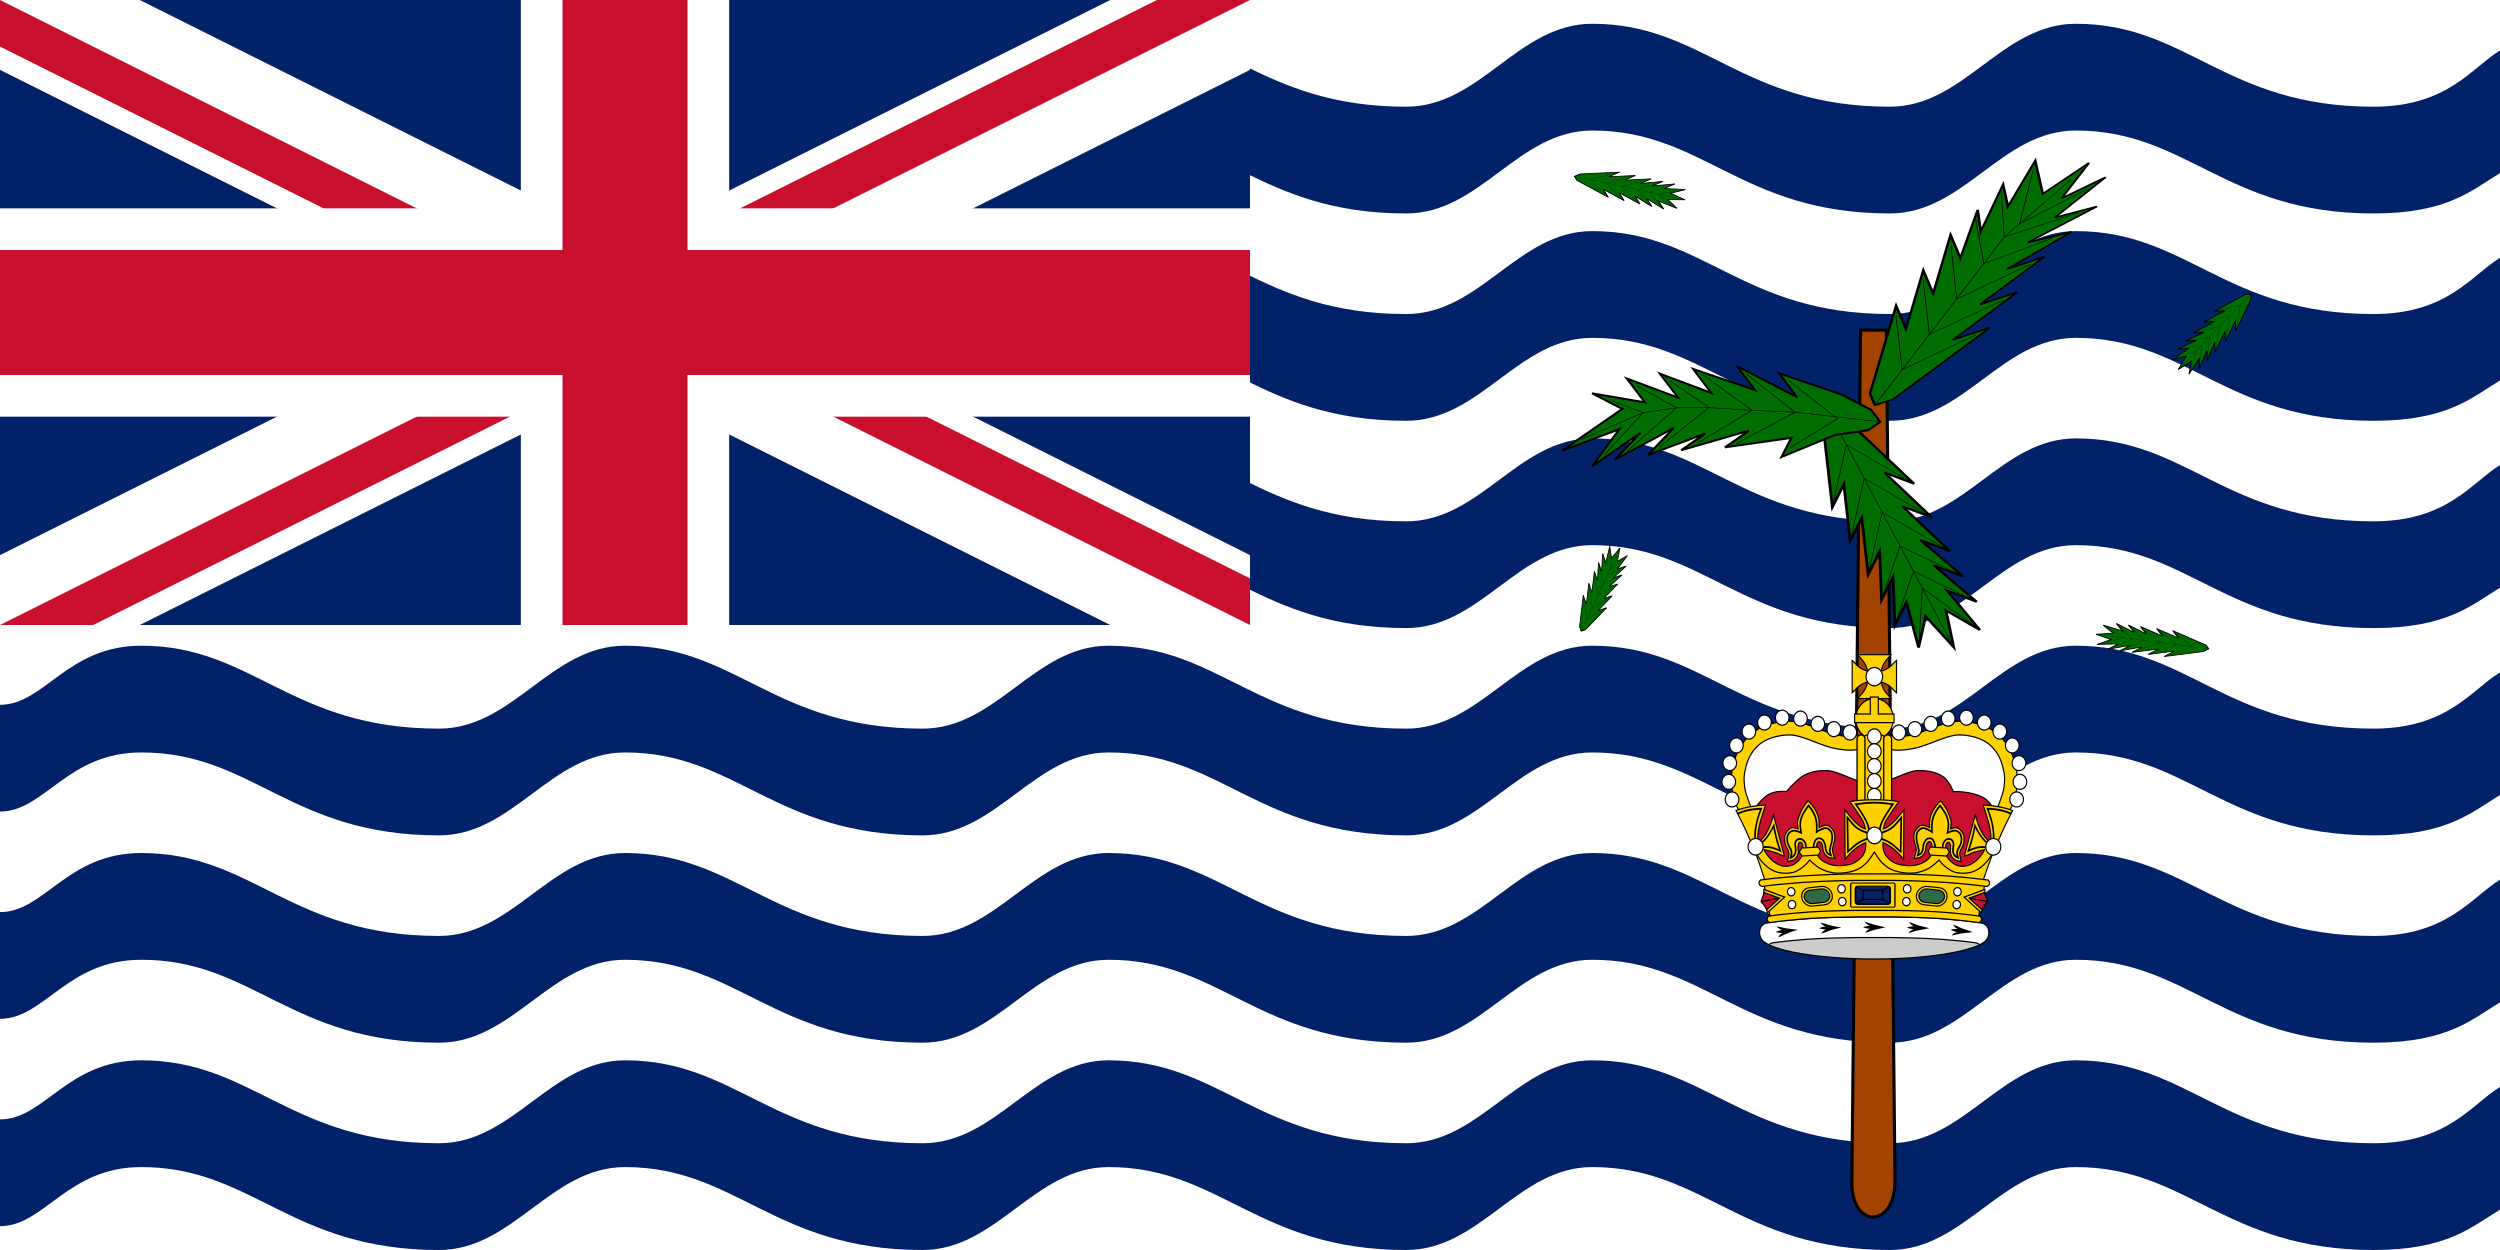
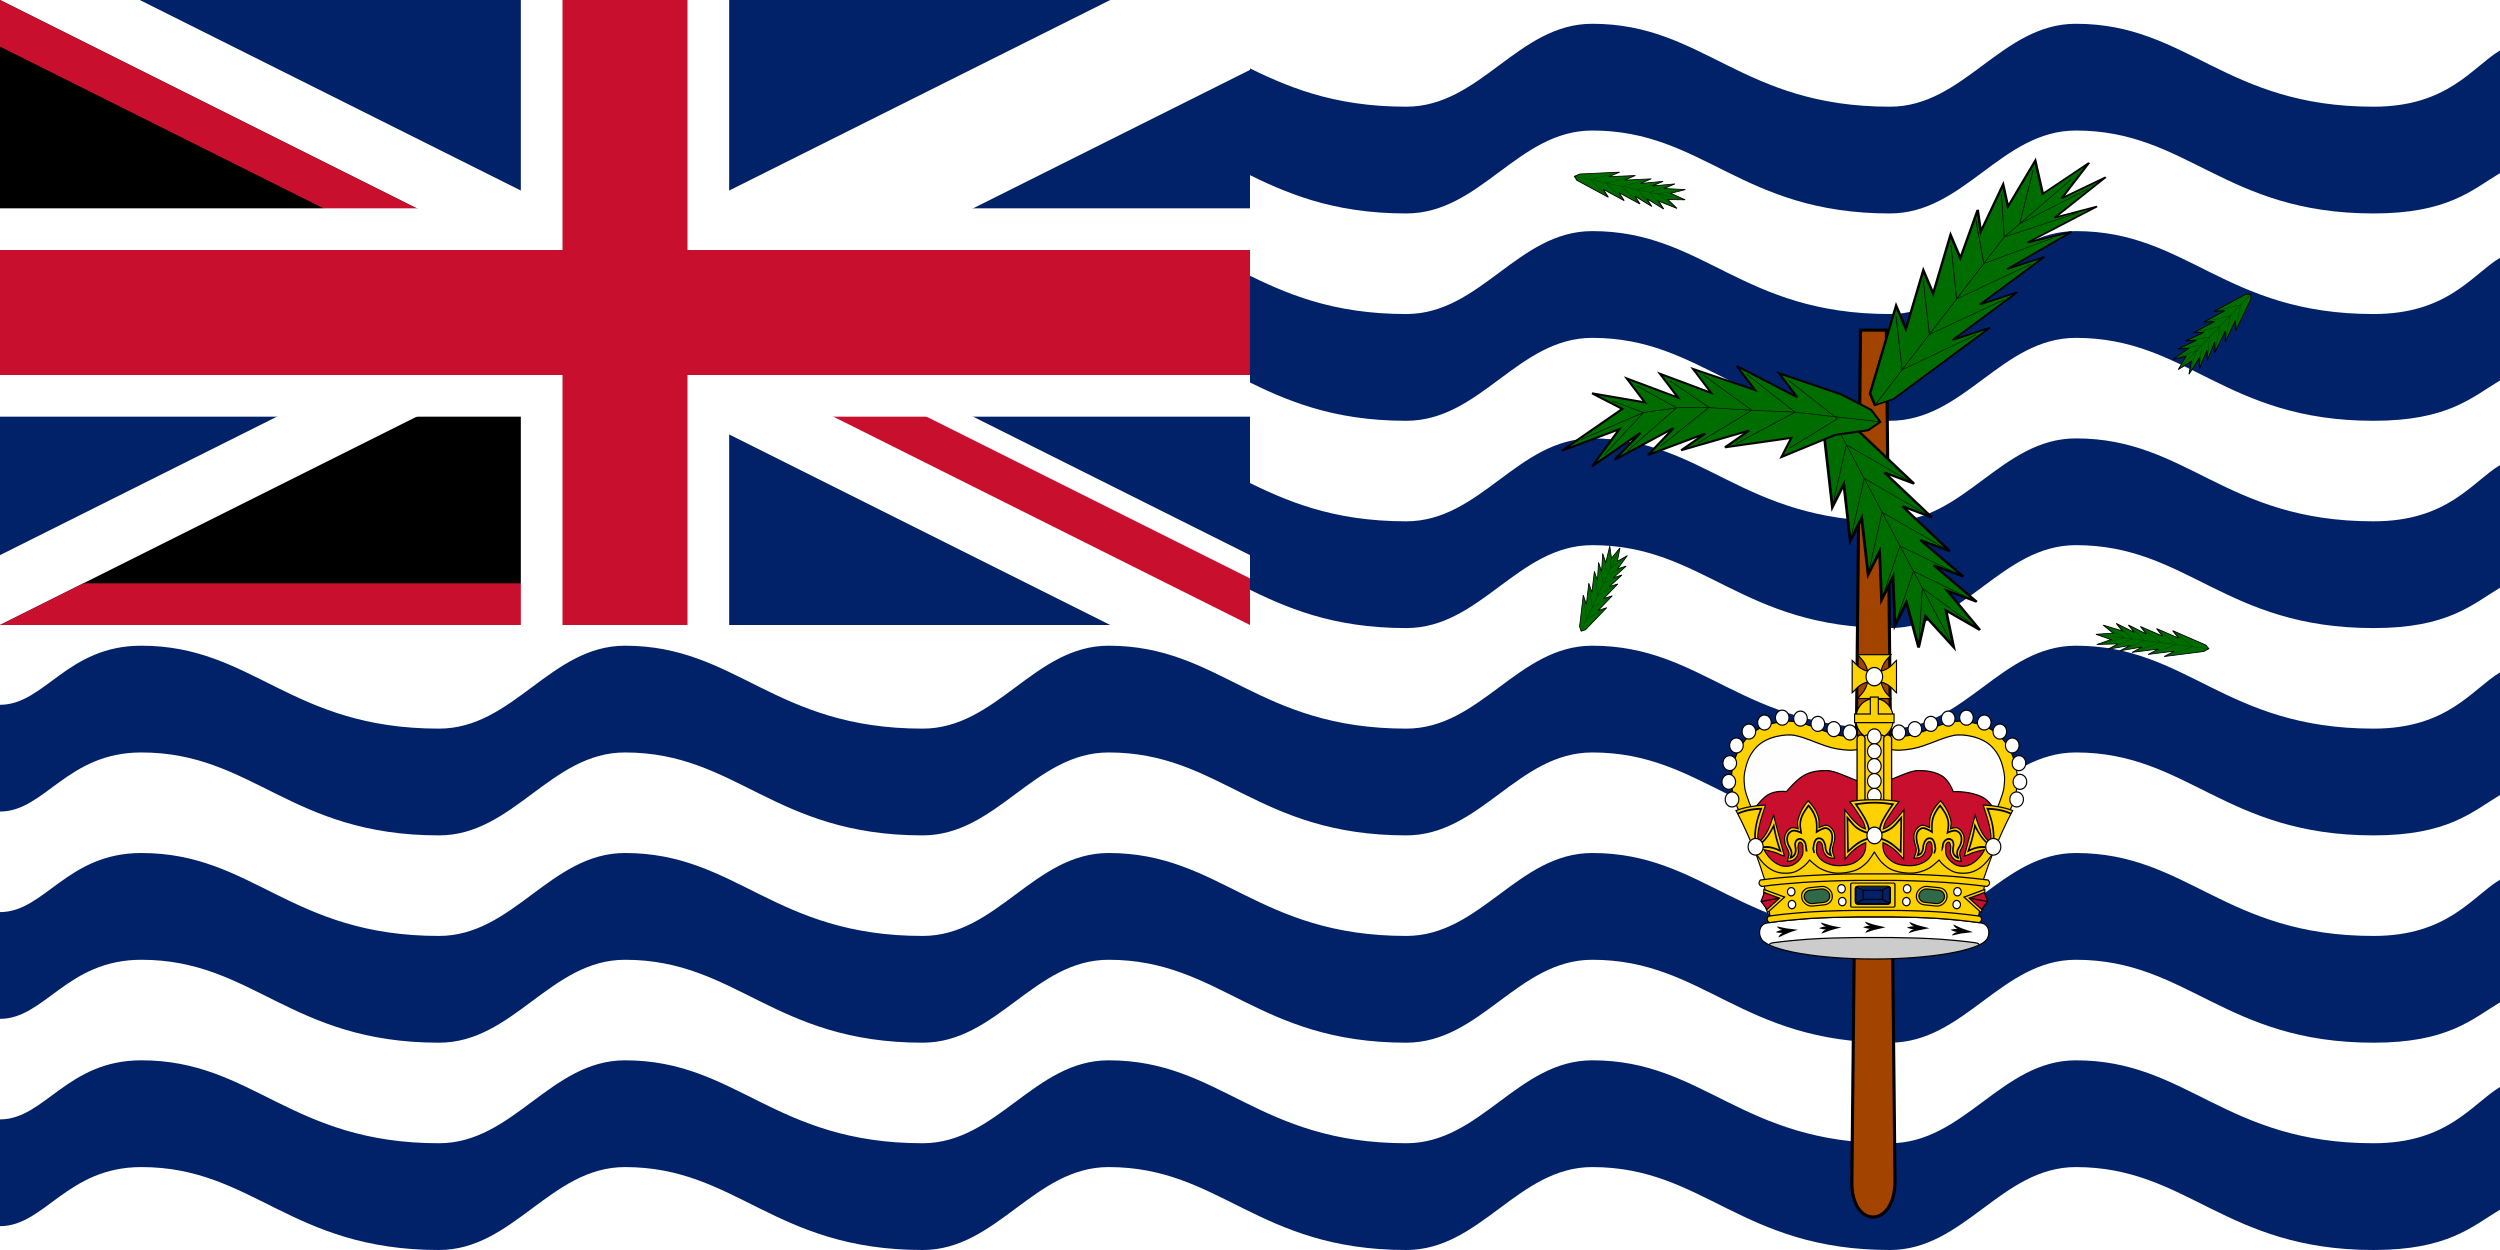
<svg xmlns="http://www.w3.org/2000/svg" xmlns:xlink="http://www.w3.org/1999/xlink" viewBox="0 0 600 300">
  <style>.B{stroke:#000}.C{fill:none}.D{fill:#fed100}.E{stroke-width:1.177}.F{fill:#fff}.G{fill-rule:evenodd}.H{fill:#012169}.I{stroke-width:2.66}.J{stroke-width:1.428}.K{stroke-width:1.361}.L{fill:#006d00}.M{fill:#c8102e}.N{stroke-width:1.176}.O{stroke-width:1.154}</style>
  <clipPath id="A">
    <path d="M0 0v75h350v75h-50zm300 0H150v200H0v-50z" />
  </clipPath>
  <clipPath id="B">
    <path d="M0 0h300v150H0z" />
  </clipPath>
  <path d="M0 0h600v300H0z" class="F" />
  <path id="C" d="m600 260.88c-6.723 4.045-12.499 13.498-30.36 13.498-35.711 0-44.641-19.902-71.427-19.902-17.856 0-26.785 19.902-44.641 19.902-35.715 0-44.643-19.902-71.429-19.902-17.857 0-26.786 19.902-44.643 19.902-35.714 0-44.643-19.902-71.428-19.902-17.858 0-26.786 19.902-44.643 19.902-35.714 0-44.643-19.902-71.429-19.902-17.858 0-26.786 19.902-44.643 19.902-35.714 0-44.643-19.902-71.428-19.902-17.858 0-23.215 14.182-33.929 14.182v25.621c10.714 0 16.071-14.181 33.929-14.181 26.785 0 35.714 19.901 71.428 19.901 17.857 0 26.785-19.901 44.643-19.901 26.785 0 35.715 19.901 71.429 19.901 17.857 0 26.785-19.901 44.643-19.901 26.785 0 35.714 19.901 71.428 19.901 17.857 0 26.786-19.901 44.643-19.901 26.786 0 35.714 19.901 71.429 19.901 17.856 0 26.785-19.901 44.641-19.901 26.786 0 35.716 19.901 71.427 19.901 17.861 0 23.637-5.64 30.36-9.684z" class="H" />
  <use xlink:href="#C" y="-49.753" />
  <use xlink:href="#C" y="-99.507" />
  <use xlink:href="#C" y="-149.26" />
  <use xlink:href="#C" y="-199.01" />
  <use xlink:href="#C" y="-248.77" />
  <path d="M0 0h290v152H0z" class="F" />
  <g clip-path="url(#B)">
    <path d="M0 0h300v150H0z" class="H" />
    <path d="M0 0l300 150m0-150L0 150" stroke="#fff" stroke-width="30" />
-     <path d="M0 0l300 150m0-150L0 150" clip-path="url(#A)" stroke="#c8102e" stroke-width="20" />
+     <path d="M0 0l300 150L0 150" clip-path="url(#A)" stroke="#c8102e" stroke-width="20" />
    <path d="M150 0v200M0 75h350" stroke="#fff" stroke-width="50" />
    <path d="M150 0v200M0 75h350" stroke="#c8102e" stroke-width="30" />
  </g>
  <path d="M446.52 79.222l-2.069 204.16c-.28 11.585 10.345 11.631 10.345 0l-2.069-204.16z" fill="#a24300" stroke-width=".75" class="B" />
  <g transform="matrix(.439 0 0 .377 122.2 25.058)">
    <g transform="matrix(-.315 .105 -.138 -.303 1021.764 459.828)" id="D" class="B C">
      <path d="m496.06 549.21 17.717 70.866 35.433-53.15-17.717 88.583 35.433-35.433-35.433 88.582 35.433-35.433-35.433 88.583 35.433-35.433-35.433 106.3 35.433-35.433-35.433 106.3 35.433-35.433-35.433 106.3-17.716 53.151-17.717 17.72-17.717-17.72-17.716-53.151-35.433-106.3 35.433 35.433-35.433-106.3 35.433 35.433-35.433-106.3 35.433 35.433-35.433-88.583 35.433 35.433-35.433-88.582 35.433 35.433-17.717-88.583 35.433 53.15z" stroke-width="4.453" class="L" />
      <path d="M496.06 549.21v496.07M425.2 868.11l70.866 106.3 70.866-106.3" />
      <path d="M425.2 797.24l70.866 106.3 70.866-106.3M425.2 726.38l70.866 106.3 70.866-106.3M425.2 673.23l70.866 88.583 70.866-88.583M425.2 620.08l70.866 88.582 70.866-88.582M442.91 566.93l53.15 106.3 53.15-106.3" />
    </g>
    <use transform="matrix(.236 -.282 .295 .228 354.57 204.65)" xlink:href="#D" />
    <use transform="matrix(.152 .335 -.333 .167 907.54 -153.47)" xlink:href="#D" />
    <use transform="matrix(-.209 .302 -.315 -.199 1141.4 167.58)" xlink:href="#D" />
    <use transform="matrix(-.208 -.258 .236 -.235 689.99 567.28)" xlink:href="#D" />
    <g transform="matrix(-.362 -.099 -.21 .318 1145.751 -91.826)" id="E" class="B C">
      <path d="m460.63 549.21 28.643 70.866 42.223-53.15-10.184 88.583 27.9-35.433-17.716 88.582 25.249-35.433-25.249 88.583 35.433-35.433-35.433 106.3 35.433-35.433-35.433 106.3 35.433-35.433-35.433 106.3-17.716 53.151-17.717 17.72-17.717-17.72-17.716-53.151-35.433-106.3 35.433 35.433-35.433-106.3 35.433 35.433-35.433-106.3 35.433 35.433-45.617-88.583 45.617 35.433-53.15-88.582 42.966 35.433-25.25-88.583 35.433 53.15z" stroke-width="3.336" class="L" />
      <path d="M467.21 584.65l28.855 124.02v336.62M436.23 885.83l59.833 88.582 60.682-88.582" />
      <path d="M434.53 814.96l61.53 88.582 60.682-88.582M435.38 744.1l60.682 88.582 59.833-88.582M432.84 690.94l63.228 70.866 53.149-70.866M425.2 637.8l70.866 70.865 45.406-70.865M436.12 593.24l53.15 86.886 35.327-95.478" />
    </g>
    <use transform="matrix(.361 .104 .013 .381 452.76 -239.27)" xlink:href="#E" />
    <g transform="matrix(.046 -.365 .326 .065 386 315.21)" class="B C">
      <path d="m354.33 531.5 88.583 88.583 17.716-53.149v88.582l35.433-35.433-17.716 88.583 35.432-35.434-17.716 88.584 35.433-35.433-17.716 106.3 35.433-35.433-35.433 106.3 35.433-35.433-17.717 106.3-17.716 53.151-17.717 17.72-17.717-17.72-17.716-53.151-53.15-82.294 35.434 11.429-35.433-106.3 35.433 35.433-53.15-106.3 35.433 35.433-53.15-88.584 53.15 35.434-70.866-88.583 53.149 35.433-70.866-70.866 70.866 35.433z" stroke-width="3.523" class="L" />
      <path d="m378.96 560.02 63.952 95.497 17.716 53.15 8.859 45.205 8.858 78.811 9.315 70.866 8.401 141.74" />
      <path d="M425.2 903.54l63.665 70.866 50.749-88.583M417.08 814.96l70.579 88.583 50.75-88.583M407.48 752.44l70.867 80.235 45.948-88.583M372.05 637.8l88.583 70.866 25.831-70.866M360.62 602.36l82.296 53.149 10.515-53.149m-63.671 88.58l81.095 70.866 33.946-70.866" />
    </g>
  </g>
  <path d="M451.75 194.52h28.445s1.872-4.25 2.082-6.132c.253-2.261.245-2.987-.277-5.07-.541-2.158-1.327-3.641-2.679-5.083-1.275-1.36-3.071-2.202-4.911-2.661-1.641-.41-3.495-.585-4.934-.265-2.734.607-4.51 1.568-7.482 2.579-2.144.729-3.782.979-5.95 1.111-1.326.081-2.859-.275-4.295-.605zm-4.24 0h-28.446s-1.871-4.25-2.082-6.132c-.253-2.261-.245-2.987.277-5.07.541-2.158 1.327-3.641 2.679-5.083 1.275-1.36 3.071-2.202 4.911-2.661 1.641-.41 3.495-.585 4.934-.265 2.734.607 4.51 1.568 7.482 2.579 2.144.729 3.782.979 5.95 1.111 1.326.081 2.858-.275 4.295-.605z" opacity=".995" class="F" />
  <g transform="matrix(.448 0 0 .482 46.628 -169.53)">
    <use xlink:href="#G" class="F" />
    <path d="M906.03 813.442l-6.238-1.311-4.855-1.489c.461.744 1.134 1.489 2.764 2.056-1.311-.035-3.048.461-3.686.744.638.248 2.446.744 3.757.709-1.595.567-2.197 1.311-2.552 2.056l4.43-1.382 6.379-1.382zm-23.6.1c-2.233-.284-4.288-.673-6.238-1.134l-4.891-1.347c.425.744 1.134 1.453 2.8 1.985-1.347 0-3.048.567-3.65.851.638.248 2.445.673 3.757.602-1.559.602-2.162 1.382-2.516 2.126l4.395-1.524c1.985-.602 4.076-1.099 6.344-1.559zm-23.3 1.14l-6.344-.709-4.962-.992c.496.709 1.241 1.382 2.942 1.772-1.311.106-2.977.78-3.58 1.099.673.177 2.481.496 3.792.354-1.524.709-2.056 1.524-2.339 2.304l4.288-1.843a53.18 53.18 0 0 1 6.202-1.985zm70.4-.78l-6.273 1.134c-1.737.39-3.367.851-4.891 1.382.461-.744 1.134-1.489 2.8-1.985-1.311-.035-3.048-.567-3.65-.851.638-.248 2.445-.673 3.757-.638-1.56-.602-2.162-1.347-2.481-2.126l4.395 1.559 6.344 1.524zm23.3 1.95l-6.309.673-4.997 1.028c.532-.709 1.276-1.382 2.977-1.772-1.347-.106-3.013-.78-3.615-1.099.673-.213 2.481-.532 3.828-.354-1.524-.709-2.091-1.524-2.375-2.304l4.288 1.843 6.202 1.985z" />
    <path d="M900.03 818.542c-36.079 0-57.947 2.091-56.139 3.686 12.653 5.281 37.568 6.982 56.139 7.017 18.536-.035 43.451-1.737 56.104-7.017 1.807-1.595-20.06-3.686-56.104-3.686z" fill="#ccc" />
    <g stroke-width=".616" class="B C">
      <path d="M956.03 822.332c.319-.851-1.099-1.099-2.587-1.276-5.777-.744-12.192-1.24-17.898-1.666-8.931-.567-17.933-.744-26.935-.851h-17.26c-9.002.106-18.004.284-26.935.851-5.706.425-12.121.921-17.898 1.666-1.488.177-2.906.425-2.587 1.276" />
      <use xlink:href="#G" />
    </g>
    <g transform="matrix(.524 0 0 .524 734.5 554.88)">
      <use xlink:href="#H" class="G M" />
      <use xlink:href="#H" class="B C E" />
      <g transform="matrix(-1 0 0 1 777.847 85.977)">
        <use xlink:href="#I" class="D" />
        <g class="B E">
          <use xlink:href="#I" class="C" />
          <g class="F">
            <use xlink:href="#J" />
            <use xlink:href="#J" x="-3.36" y="-16.7" />
            <use xlink:href="#J" x="-2.35" y="-34.5" />
            <use xlink:href="#J" x="4.47" y="-51.3" />
            <use xlink:href="#J" x="17.21" y="-64.5" />
            <use xlink:href="#J" x="33.12" y="-73.1" />
            <use xlink:href="#J" x="51.31" y="-77.7" />
            <use xlink:href="#J" x="69.96" y="-76.8" />
            <use xlink:href="#J" x="120.44" y="-63.6" />
            <use xlink:href="#J" x="87.7" y="-71.8" />
            <use xlink:href="#J" x="104.07" y="-66.8" />
          </g>
        </g>
      </g>
      <use xlink:href="#K" class="D" />
      <g class="B">
        <g class="E">
          <use xlink:href="#K" class="C" />
          <g class="F">
            <use xlink:href="#J" x="-146.053" y="85.977" />
            <use xlink:href="#J" x="-149.413" y="69.277" />
            <use xlink:href="#J" x="-148.403" y="51.477" />
            <use xlink:href="#J" x="-141.583" y="34.677" />
            <use xlink:href="#J" x="-128.843" y="21.477" />
            <use xlink:href="#J" x="-112.933" y="12.877" />
            <use xlink:href="#J" x="-94.743" y="8.277" />
            <use xlink:href="#J" x="-76.093" y="9.177" />
            <use xlink:href="#J" x="-25.613" y="22.377" />
            <use xlink:href="#J" x="-58.353" y="14.177" />
            <use xlink:href="#J" x="-41.983" y="19.177" />
          </g>
        </g>
        <g class="N">
          <path d="M298.862 276.065c1.896-2.401 4.161-4.184 5.997-6.625 1.929-2.564 3.4-5.805 4.157-9.079-3.353.836-6.594 2.308-9.158 4.236-2.441 1.836-4.224 4.101-6.625 5.997v-30.747c2.401 1.896 4.184 4.161 6.625 5.997 2.564 1.929 5.805 3.4 9.158 4.236-.756-3.273-2.228-6.514-4.157-9.079-1.836-2.441-4.101-4.224-5.997-6.625h34.064c-1.896 2.401-4.161 4.184-5.997 6.625-1.929 2.564-3.4 5.805-4.157 9.079 3.353-.836 6.594-2.308 9.158-4.236 2.441-1.836 4.224-4.101 6.625-5.997v30.747c-2.401-1.896-4.184-4.161-6.625-5.997-2.564-1.929-5.805-3.4-9.158-4.236.756 3.273 2.228 6.514 4.157 9.079 1.836 2.441 4.101 4.224 5.997 6.625z" class="D" />
          <path d="M324.345 255.283c.03 3.087-1.574 5.952-4.199 7.504a8.33 8.33 0 0 1-8.494 0c-2.625-1.552-4.229-4.417-4.199-7.504-.03-3.087 1.574-5.952 4.199-7.504a8.33 8.33 0 0 1 8.494 0c2.625 1.552 4.229 4.417 4.199 7.504z" class="F" />
        </g>
      </g>
      <g transform="matrix(.943 0 0 .943 127.1 247.868)">
        <use xlink:href="#L" class="D" />
        <use xlink:href="#L" stroke-width="1.248" class="B C" />
        <path d="M195.84 28.438V45.5h-17.062v8.688h42.812V45.5h-17.094V28.438z" class="D" />
        <path d="M195.84 28.437v17.062h-17.062v8.688h42.812v-8.687h-17.094V28.437z" stroke-width="1.247" class="B C" />
      </g>
      <rect x="303.236" y="310.536" width="25.322" height="71.72" ry="6.386" class="D G" />
      <rect x="303.236" y="310.536" width="25.322" height="71.72" ry="6.386" class="B C E" />
      <g transform="matrix(1.147 0 0 .907 44.376 -542.968)">
        <rect x="221.33" y="941.22" width="7.041" height="79.256" ry="3.8" class="D G" />
        <path d="M224.85 941.22c1.95 0 3.52 1.695 3.52 3.8v71.656c0 2.105-1.57 3.8-3.52 3.8s-3.52-1.695-3.52-3.8V945.02c0-2.105 1.57-3.8 3.52-3.8z" class="B C O" />
      </g>
      <g transform="matrix(1.147 0 0 .907 49.626 -542.968)">
        <rect x="240.49" y="941.22" width="7.041" height="79.256" ry="3.8" class="D G" />
        <rect x="240.49" y="941.22" width="7.041" height="79.256" ry="3.8" class="B C O" />
      </g>
      <g class="B E F">
        <use xlink:href="#J" x="-0.575" y="26.092" />
        <use xlink:href="#J" x="-0.575" y="40.192" />
        <use xlink:href="#J" x="-0.575" y="54.292" />
        <use xlink:href="#J" x="-0.575" y="68.492" />
        <use xlink:href="#J" x="-0.575" y="82.592" />
      </g>
      <use xlink:href="#M" class="D" />
      <use xlink:href="#M" class="B C E" />
      <g class="D">
        <use xlink:href="#N" />
        <path d="M222.55 441.95c-10.867-.586-21.005-7.374-29.137-21.138-5.273-12.47-11.338-25.099-18.912-38.342 8.729-3.09 18.903-4.736 30.187-5.271-4.589 12.931-9.35 25.528-7.666 35.936 9.481-7.101 12.547-16.767 15.812-26.354l11.021 38.812c-6.689-1.173-3.132-2.555-20.698-5.885 3.52 6.637 11.578 14.832 20.462 15.639zm185.62-6.601c8.884-.807 16.942-9.002 20.462-15.639-17.566 3.33-14.009 4.712-20.698 5.885l11.021-38.812c3.265 9.587 6.331 19.253 15.812 26.354 1.684-10.409-3.077-23.006-7.666-35.936 11.284.535 21.457 2.181 30.187 5.271-7.574 13.242-13.639 25.871-18.912 38.342-8.132 13.764-18.27 20.552-29.137 21.138l-.208.383z" />
        <path d="M276.89 441.95c-5.477-.3-11.112-1.888-16.048-4.28-4.291-2.079-11.127-8.131-11.127-8.131-3.323 4.312-7.555 7.341-11.583 9.579-5.151 2.862-10.24 3.12-15.586 2.832l-.188 1.873 1.256-8.474c5.974.543 10.31-1.303 14.107-4.596 2.728-2.366 5.215-5.495 5.182-9.02l-.056-6.056c-.012-1.297-1.613-3.132-2.909-3.151-1.236-.017-1.578 1.988-1.908 3.179-.66 2.383.665 5.037 0 7.419-.734 2.626-2.141 4.699-4.451 6.147-1.924 1.206-6.571 1.484-6.571 1.484l1.484-5.723c1.047-4.037-2.872-7.171-3.815-11.234-.607-2.615-.941-5.54 0-8.054 1.019-2.72 3.079-5.368 5.723-6.571.965-.439 2.122-.499 3.179-.424 1.495.106 4.451 1.06 4.451 1.06s-.848-4.091-.636-6.571c.258-3.007 2.805-8.578 4.239-11.234 2.381-4.41 6.168-8.383 6.6-8.81.415.417 4.52 4.238 7.202 8.471 1.615 2.55 3.272 6.234 3.739 9.216.384 2.459.247 7.659.247 7.659s4.366-1.793 5.85-2.003c1.049-.149 2.208-.169 3.201.202 2.721 1.016 4.961 3.514 6.166 6.157 1.114 2.443.984 5.384.56 8.035-.658 4.119-3.078 7.305-1.753 11.26l1.878 5.606s-4.654.046-6.658-1.023c-2.405-1.283-3.954-3.254-4.868-5.822-.829-2.33-.348-5.183-1.788-7.189-.637-.888-1.529-1.87-2.76-1.767-1.293.108-2.2 2.22-2.254 3.516l-.229 5.451c-.07 1.675.693 3.416 1.59 4.771 2.197 3.32 5.467 5.334 9.158 6.83 3.997 1.62 7.601 2.242 11.913 2.293z" />
      </g>
      <path d="M384.69 421.55l-.126-.211c-.151-2.569.719-6.969.719-6.969.484-2.19 2.362-4.533 4.688-5.375 1.254-.454 2.776-.629 4.125.031.823.402 1.486.714 2.031 1.281s.884 1.312 1.25 2.375c.535 1.554.302 3.174.031 4.563-.447 2.291-.397 4.293.25 5.844.457 1.094 1.377 1.916 2.563 2.625-.22-.783-.379-1.163-.5-2.031-.179-1.287.038-2.617.531-3.781.858-2.028 2.043-3.627 2.844-5.406.764-1.697 1.163-3.62 1.031-5.438-.109-1.499-.552-3.048-1.406-4.125-.926-1.168-2.34-2.137-3.75-2.406-1.255-.24-3.315.187-4.969.719s-2.906 1.125-2.906 1.125l-1.469.687.25-1.594c.859-5.36 1.618-8.081 0-13.094-.665-2.061-1.777-4.334-3.656-6.969-.913-1.28-1.932-2.807-3.094-4.219-3.028 3.447-5.139 6.94-6.344 10.469-1.319 3.863-1.371 9-1.062 13.125l.125 1.656-1.406-.844s-1.599-.98-3.531-1.906-4.287-1.743-5.281-1.656c-1.874.164-3.125 1.06-4.344 2.625-1.035 1.329-1.258 2.48-1.469 4.313-.133 1.158.158 3.334.344 4.75.217 1.659 1.194 3.403 1.469 5.5.091.693.306 1.237.469 1.906s.245 1.455.063 2.375c-.126.636-.314 1.096-.562 1.875.479-.233.809-.349 1.063-.531.927-.666 1.304-1.848 1.906-3.281.324-.771.396-1.464.438-2.281s.082-1.778.5-2.844c.714-1.821 1.554-3.984 3.406-5.312 1.516-1.087 3.538-1.39 5.313-.844 1.051.324 1.803.972 2.344 1.719s.904 1.562 1.281 2.375c.484 1.04.773 2.597 1 3.969a44.76 44.76 0 0 1 .344 2.531l.031.125-.031.156-1.291 4.292-1.646-.371 1.25-4.104a60.17 60.17 0 0 0-.344-2.344c-.219-1.321-.549-2.898-.844-3.531-.387-.832-.735-1.555-1.125-2.094s-.787-.884-1.469-1.094c-1.223-.377-2.811-.147-3.844.594-1.311.94-2.106 2.76-2.812 4.562-.307.783-.333 1.488-.375 2.313s-.086 1.784-.531 2.844c-.552 1.312-1.009 2.928-2.5 4-1.099.79-3.094 1.563-3.094 1.563l-1.75.719.625-1.781s.881-2.613 1.063-3.531c.126-.636.074-1.095-.062-1.656s-.385-1.214-.5-2.094c-.217-1.659-1.194-3.403-1.469-5.5-.179-1.367-.531-3.526-.344-5.156.219-1.901.538-3.551 1.813-5.187 1.396-1.792 3.166-3.043 5.531-3.25 1.87-.164 4.17.846 6.188 1.813 1.298.622 1.692.908 2.344 1.281-.212-3.96-.147-8.526 1.156-12.344 1.382-4.047 3.75-8.036 7.344-11.906l.625-.656.625.656c1.671 1.798 2.812 3.772 3.844 5.219 1.967 2.757 3.185 5.202 3.906 7.438 1.546 4.788.979 8.057.25 12.469.569-.24.768-.372 1.75-.687 1.767-.568 3.922-1.105 5.781-.75 1.901.363 3.613 1.527 4.781 3 1.159 1.462 1.655 3.329 1.781 5.062.156 2.15-.319 4.351-1.187 6.281-.899 1.997-2.088 3.589-2.844 5.375-.381.899-.567 1.943-.437 2.875.194 1.396.938 3.656.938 3.656l.531 1.594-1.625-.531c-2.594-.88-4.292-2.474-5.125-4.469s-.829-4.324-.344-6.812c.255-1.307.39-2.613.031-3.656-.332-.966-.575-1.438-.875-1.75s-.762-.546-1.562-.938c-.739-.362-1.881-.306-2.812.031-1.545.56-3.395 2.628-3.562 4.094-.296 2.589-1.031 5.222-2.28 6.863zm48.749-3.052l.438-.875-.937-.313c-6.979-2.21-13.424-.538-19.5 2.031 2.456-6.709 4.326-13.41 5.656-20.125 6.625 11.903 12.246 15.797 17.531 18.219l.969.438.219-1.063c1.577-8.127 1.699-18.955-4.969-35.062 7.472.388 14.902 1.284 22.281 4.562l.688-1.562c-8.101-3.6-16.194-4.494-24.188-4.844l-1.375-.062.563 1.25c6.848 15.896 6.849 26.242 5.469 34.219-5.078-2.472-10.219-6.204-16.781-18.719l-1.156-2.187-.437 2.438c-1.425 7.889-3.65 15.789-6.656 23.688l-.75 1.938 1.875-.875c6.137-2.785 12.342-4.598 19.031-2.844l.165.103zm-233.06.25c6.68-1.743 12.871.062 19 2.844l1.875.875-.719-1.937c-3.007-7.898-5.231-15.799-6.656-23.688l-.437-2.437-1.156 2.188c-6.565 12.52-11.732 16.247-16.812 18.719-1.38-7.976-1.348-18.322 5.5-34.219l.531-1.25-1.344.062c-7.994.35-16.086 1.244-24.188 4.844l.688 1.562c7.388-3.283 14.8-4.175 22.281-4.562-6.668 16.108-6.546 26.935-4.969 35.062l.188 1.063 1-.438c5.282-2.42 10.913-6.304 17.531-18.187 1.33 6.704 3.205 13.397 5.656 20.094-6.076-2.569-12.521-4.241-19.5-2.031l-.937.313.438.875-.181.091 2.212.159zm54.883 3.778l-.977-3.652c.017-.154.111-1.031.313-2.25.219-1.321.58-2.898.875-3.531.387-.832.735-1.555 1.125-2.094s.787-.884 1.469-1.094c1.223-.377 2.78-.147 3.813.594 1.311.94 2.137 2.76 2.844 4.562.307.783.333 1.488.375 2.313s.086 1.784.531 2.844c.552 1.312 1.009 2.928 2.5 4 1.099.79 3.094 1.563 3.094 1.563l1.719.719-.594-1.781s-.881-2.613-1.062-3.531c-.126-.636-.074-1.095.063-1.656s.353-1.214.469-2.094c.217-1.659 1.194-3.403 1.469-5.5.179-1.367.563-3.526.375-5.156-.219-1.901-.538-3.551-1.812-5.187-1.396-1.792-3.166-3.043-5.531-3.25-1.87-.164-4.17.846-6.187 1.813-1.298.622-1.692.908-2.344 1.281.212-3.96.147-8.526-1.156-12.344-1.382-4.047-3.75-8.036-7.344-11.906l-.625-.656-.625.656c-1.671 1.798-2.843 3.772-3.875 5.219-1.967 2.757-3.153 5.202-3.875 7.438-1.546 4.788-.979 8.057-.25 12.469-.569-.24-.759-.369-1.75-.687-1.767-.568-3.922-1.105-5.781-.75-1.901.363-3.613 1.527-4.781 3-1.159 1.462-1.655 3.329-1.781 5.062-.156 2.15.319 4.351 1.188 6.281.899 1.997 2.088 3.589 2.844 5.375.381.899.536 1.943.406 2.875-.194 1.396-.906 3.656-.906 3.656l-.531 1.594 1.625-.531c2.594-.88 4.292-2.474 5.125-4.469s.829-4.324.344-6.812c-.255-1.307-.39-2.613-.031-3.656.332-.966.575-1.438.875-1.75s.731-.546 1.531-.938c.739-.361 1.912-.306 2.844.031 1.545.56 3.231 2.65 3.563 4.094v.031c.008.042.806 4.509.688 6.531l2.006.355c-.167-2.83-1.037-7.229-1.037-7.229-.484-2.19-2.33-4.533-4.656-5.375-1.254-.454-2.807-.628-4.156.031-.823.402-1.454.714-2 1.281s-.915 1.312-1.281 2.375c-.535 1.554-.302 3.174-.031 4.563.447 2.291.397 4.293-.25 5.844-.457 1.094-1.346 1.916-2.531 2.625.22-.783.379-1.163.5-2.031.179-1.287-.038-2.617-.531-3.781-.858-2.028-2.043-3.627-2.844-5.406-.764-1.697-1.195-3.62-1.062-5.438.109-1.499.552-3.048 1.406-4.125.926-1.168 2.371-2.137 3.781-2.406 1.255-.24 3.284.187 4.938.719s2.938 1.125 2.938 1.125l1.469.687-.281-1.594c-.859-5.36-1.587-8.081.031-13.094.665-2.061 1.745-4.334 3.625-6.969.913-1.28 1.962-2.807 3.125-4.219 3.027 3.446 5.139 6.94 6.344 10.469 1.319 3.863 1.34 9 1.031 13.125l-.094 1.656 1.406-.844s1.567-.98 3.5-1.906 4.319-1.743 5.313-1.656c1.874.164 3.125 1.06 4.344 2.625 1.035 1.329 1.258 2.48 1.469 4.313.133 1.158-.19 3.334-.375 4.75-.217 1.659-1.163 3.403-1.437 5.5-.091.693-.306 1.237-.469 1.906s-.276 1.455-.094 2.375c.126.636.314 1.096.563 1.875-.479-.233-.809-.349-1.062-.531-.927-.666-1.304-1.848-1.906-3.281-.324-.771-.365-1.464-.406-2.281s-.082-1.778-.5-2.844c-.714-1.821-1.554-3.984-3.406-5.312-1.516-1.087-3.538-1.39-5.312-.844-1.051.324-1.834.972-2.375 1.719s-.872 1.562-1.25 2.375c-.484 1.04-.773 2.597-1 3.969s-.375 2.531-.375 2.531v.125l.031.156 1.008 3.746.497.054 1.159-.428zm64.679-13.84l.031-1.062 1.031.25c4.755 1.192 8.39 2.803 11.406 4.594 3.827 2.272 6.653 4.822 9.625 7.281l.5-28.219c-2.533 2.796-4.91 5.792-8.406 8.188-2.856 1.957-8.209 4.528-13.219 5.094l-1.187.125.25-1.156c.705-3.18.685-5.389 2.281-9.156 1.515-3.574 4.708-8.757 11.062-17.438-5.495-.607-10.283-1.281-17.438-1.281s-11.913.674-17.406 1.281c6.354 8.681 9.548 13.864 11.062 17.438 1.597 3.767 1.576 5.976 2.281 9.156l.25 1.156-1.187-.125c-5.009-.565-10.363-3.137-13.219-5.094-3.483-2.387-5.885-5.369-8.406-8.156l.5 28.156c2.96-2.451 5.813-4.987 9.625-7.25 3.016-1.79 6.62-3.401 11.375-4.594l1.063-.25v1.062l-1.713 1.197c-4.015 1.131-7.225 2.495-9.85 4.053-4.203 2.495-7.24 5.408-10.812 8.25l-1.344 1.063-.031-1.719-.531-32.188-.062-2.125 1.5 1.5c3.298 3.326 5.771 6.952 9.625 9.594 2.377 1.629 7.037 3.807 11.312 4.563-.476-2.563-.686-4.568-1.969-7.594-1.502-3.544-4.595-8.74-11.656-18.281l-.875-1.188 1.469-.156c6.085-.631 11.105-1.469 19-1.469h0c7.895 0 12.915.838 19 1.469l1.5.156-.875 1.188c-7.061 9.541-10.185 14.737-11.688 18.281-1.287 3.037-1.457 5.048-1.937 7.625 4.278-.755 8.904-2.964 11.281-4.594 3.854-2.641 6.358-6.268 9.656-9.594l1.469-1.5-.031 2.125-.562 32.188v1.719l-1.375-1.063c-3.572-2.842-6.578-5.755-10.781-8.25-2.624-1.558-5.834-2.921-9.844-4.031z" />
      <g class="B">
        <use xlink:href="#N" class="C E" />
        <g class="F N">
          <use xlink:href="#O" />
          <use xlink:href="#O" x="-121.49" y="10.8" />
          <path d="M429.836 416.958c-.027 2.806 1.43 5.411 3.817 6.822a7.57 7.57 0 0 0 7.721 0c2.387-1.411 3.844-4.016 3.817-6.822.027-2.806-1.43-5.411-3.817-6.822a7.57 7.57 0 0 0-7.721 0c-2.387 1.411-3.844 4.016-3.817 6.822z" />
        </g>
      </g>
      <g transform="matrix(.999 -.054 .054 .999 528.801 -690.207)">
        <use xlink:href="#P" class="D" />
        <use xlink:href="#P" class="B C E" />
      </g>
      <g transform="matrix(-.999 -.054 -.054 .999 102.99 -690.207)">
        <use xlink:href="#P" fill="#f6e078" />
        <use xlink:href="#P" class="B D E" />
      </g>
      <g transform="translate(120.73 275.6)">
        <path d="M88.59 207.6l33.297-2.083c21.242-1.199 44-1.829 55.609-1.829h35.387c11.245 0 34.538.63 55.609 1.829l33.055 2.204 7.388-33.005s-75.7-6.831-113.75-6.831-113.75 6.831-113.75 6.831z" class="D G" />
        <path d="M194.7 168.25c38.012-.019 76.02 2.041 113.86 6.234l-6.928 33.312c-37.64-3.379-68.451-4.283-106.51-4.581m.505-34.966c-38.012-.019-76.02 2.041-113.86 6.234l6.928 33.312c37.64-3.379 68.451-4.283 106.51-4.581" class="B C E" />
        <use xlink:href="#Q" class="D" />
        <use xlink:href="#Q" stroke-width="1.197" class="B C" />
        <path d="M126.715 203.418l-.029.024h-.029c-12.568.973-27.114 2.033-39.808 3.893-1.795 2.307-1.944 4.411 1.322 6.094 12.187-1.786 26.554-2.872 39.132-3.845 17.058-1.063 34.257-1.728 51.412-1.91h32.904c10.262 0 31.933.673 51.412 1.935 19.39 1.255 39.191 3.821 39.191 3.821 3.379-1.856 3.012-3.931 1.175-6.094 0 0-19.985-2.636-39.778-3.917-19.704-1.276-41.349-1.934-51.999-1.934h-32.904c-17.358.056-34.691.936-52 1.935z" class="D" />
        <path d="M126.715 203.418l-.029.024h-.029c-12.568.973-27.114 2.033-39.808 3.893-1.795 2.307-1.944 4.411 1.322 6.094 12.187-1.786 26.554-2.872 39.132-3.845 17.058-1.063 34.257-1.376 51.412-1.558h32.904c10.262 0 31.933.321 51.412 1.582 19.39 1.255 39.191 3.821 39.191 3.821 3.379-1.856 3.012-3.931 1.175-6.094 0 0-19.985-2.636-39.778-3.917-19.704-1.276-41.349-1.582-51.999-1.582h-32.904a956.26 956.26 0 0 0-52 1.582z" stroke-width="1.187" class="B C" />
        <g transform="translate(.21 .69)">
          <g transform="matrix(.505 0 0 .387 -1263.43 -143.599)" class="I">
            <rect x="2840.1" y="823.57" width="89.493" height="59.169" ry="3.006" class="B C" />
            <g class="G">
              <g stroke="#a0892c">
                <rect x="2849.7" y="831.33" width="70.263" height="43.637" ry="5.177" class="H" />
                <path d="M2918.5 873.46a5.16 5.16 0 0 1-3.664 1.513h-59.908a5.16 5.16 0 0 1-5.177-5.177v-33.282a5.16 5.16 0 0 1 1.513-3.664c.936-.936 68.172 39.675 67.237 40.611z" fill="#2b96f6" />
              </g>
              <g class="B H">
                <path d="M2918.5 873.46a5.16 5.16 0 0 1-3.664 1.513h-59.908a5.16 5.16 0 0 1-5.177-5.177v-33.282a5.16 5.16 0 0 1 1.513-3.664c.475-.475 18.04 9.759 35.096 20.073 16.539 10.001 32.601 20.077 32.14 20.538z" />
                <path d="M2918.5 832.84a5.16 5.16 0 0 1 1.513 3.664v33.282a5.16 5.16 0 0 1-5.177 5.177h-59.908a5.16 5.16 0 0 1-3.664-1.513c-.936-.936 66.301-41.547 67.237-40.611z" />
                <path d="M2918.5 873.46a5.16 5.16 0 0 1-3.664 1.513h-59.908a5.16 5.16 0 0 1-3.664-1.513c-.475-.475 16.6-11.163 33.661-21.457 0 0 34.512 20.521 33.576 21.457z" />
              </g>
            </g>
            <g class="B">
              <rect x="2849.7" y="831.33" width="70.263" height="43.637" ry="5.177" class="C" />
              <path d="M2865.2 841.29h39.367v22.304H2865.2z" class="G H" />
            </g>
          </g>
          <g transform="translate(-302.24 -173.09)">
            <g transform="matrix(.866 -.085 .136 .77 -53.131 133.63)">
              <g class="G">
                <rect x="494.63" y="340.21" width="35.829" height="22.674" ry="10.771" class="B D J" />
                <rect x="497.57" y="343.28" width="29.954" height="16.542" ry="8.271" fill="#306947" />
              </g>
              <rect x="497.57" y="343.28" width="29.954" height="16.542" ry="8.271" class="B C J" />
            </g>
            <g transform="matrix(-.818 .143 .155 .886 852.1 11.28)">
              <use xlink:href="#R" class="B D K" />
              <g class="M">
                <use xlink:href="#S" />
                <use xlink:href="#T" />
              </g>
              <g class="B C K">
                <path transform="translate(156.53 47.58)" d="M452.4 250.56l22.953-.025" />
                <use xlink:href="#U" />
              </g>
            </g>
            <g class="B F">
              <use xlink:href="#V" class="E" />
              <use xlink:href="#V" x="0.781" y="12.186" class="N" />
              <g class="E">
                <use xlink:href="#V" x="-51.44" y="2.81" />
                <use xlink:href="#V" x="-50.659" y="14.996" />
              </g>
            </g>
            <g transform="matrix(-1 0 0 1 994.39 0)">
              <g transform="matrix(.866 -.085 .136 .77 -53.131 133.63)">
                <g class="G">
                  <rect x="494.63" y="340.21" width="35.829" height="22.674" ry="10.771" class="B D J" />
                  <rect x="497.57" y="343.28" width="29.954" height="16.542" ry="8.271" fill="#306947" />
                </g>
                <rect x="497.57" y="343.28" width="29.954" height="16.542" ry="8.271" class="B C J" />
              </g>
              <g transform="matrix(-.818 .143 .155 .886 852.1 11.28)">
                <use xlink:href="#R" class="B D K" />
                <g class="M">
                  <use xlink:href="#S" />
                  <use xlink:href="#T" />
                </g>
                <g class="B C K">
                  <path transform="translate(156.53 47.58)" d="M452.4 250.56l22.953-.025" />
                  <use xlink:href="#U" />
                </g>
              </g>
              <g class="B E F">
                <use xlink:href="#V" />
                <use xlink:href="#V" x="0.781" y="12.186" />
                <use xlink:href="#V" x="-51.44" y="2.81" />
                <use xlink:href="#V" x="-50.659" y="14.996" />
              </g>
            </g>
          </g>
        </g>
      </g>
    </g>
  </g>
  <defs>
    <path id="G" d="M891.33 808.262c-9.002.106-18.004.284-26.935.851-6.592.496-14.106 1.063-20.52 1.985l-1.63.284c-4.04.78-4.607 5.6-2.481 8.222 4.324 5.423 29.948 9.64 60.215 9.64 30.231 0 55.856-4.217 60.179-9.64 2.127-2.623 1.559-7.443-2.481-8.222l-1.63-.284c-6.379-.921-13.928-1.489-20.52-1.985-8.931-.567-17.933-.744-26.935-.851h-8.612z" />
    <path id="H" d="M408.798 468.5l8.321-24.301 3.361-10.06 8.329-5.176 8.435-19.172 3.974-5.014.613-17.664s-5.828-12.53-14.847-17.03c-12.902-6.437-30.414-5.552-30.414-5.552s-4.045-10.698-11.465-14.861-15.659-5.166-24.306-5.166-24.167 7.732-32.559 10.004c-4.363 1.182-14.216 5.167-14.216 5.167s-9.853-3.985-14.216-5.167c-8.392-2.273-23.912-10.004-32.559-10.004s-16.617.852-24.306 5.166c-7.151 4.012-16.967 14.861-16.967 14.861s-11.239-1.525-19.136 3.225c-9.849 5.926-16.789 18.389-16.789 18.389l.68 19.301 1.551 7.377 6.364 7.315 8.297 14.774 5.944 14.571 6.362 19.017z" />
    <path id="I" d="M358.41 213.62c-9.019 2.001-18.587 5.975-26.125 13.438-6.987 6.917-11.634 15.083-14.312 25-2.507 9.282-2.583 14.802-1.469 24.045 1.434 11.893 8.75 23.83 8.75 23.83l12.611-2.25s-7.599-16.016-8.454-23.111c-1.028-8.523-.996-11.257 1.125-19.108 2.197-8.133 5.386-13.722 10.875-19.156 5.177-5.125 12.469-8.3 19.938-10.031 6.661-1.544 14.188-2.204 20.031-1 11.099 2.288 18.309 5.911 30.375 9.719 8.703 2.746 15.356 3.688 24.156 4.188 5.383.306 11.605-1.037 17.438-2.281s10.719-2.531 10.719-2.531l-3.281-12.594s-4.661 1.234-10.156 2.406-12.358 2.123-13.969 2.031c-8.297-.471-13.168-1.163-20.969-3.625-11.169-3.524-19.074-7.432-31.688-10.062-8.499-1.773-17.217-.765-25.594 1.094z" />
    <path id="J" d="M323.451 285.972c.025 2.551-1.301 4.919-3.47 6.201s-4.85 1.283-7.02 0-3.495-3.651-3.47-6.201c-.025-2.551 1.301-4.919 3.47-6.201s4.85-1.283 7.02 0 3.495 3.651 3.47 6.201z" />
    <path id="K" d="M212.357 299.597c-9.019 2.001-18.587 5.975-26.125 13.438-6.987 6.918-11.634 15.083-14.312 25-2.507 9.282-2.583 14.802-1.469 24.045 1.434 11.893 8.75 23.83 8.75 23.83l12.611-2.25s-7.599-16.016-8.454-23.111c-1.028-8.523-.996-11.257 1.125-19.108 2.197-8.133 5.386-13.722 10.875-19.156 5.177-5.125 12.469-8.3 19.938-10.031 6.661-1.544 14.188-2.205 20.031-1 11.099 2.288 18.309 5.911 30.375 9.719 8.703 2.746 15.356 3.688 24.156 4.188 5.383.306 11.605-1.037 17.438-2.281s10.719-2.531 10.719-2.531l-3.281-12.594s-4.661 1.234-10.156 2.406-12.358 2.123-13.969 2.031c-8.297-.471-13.168-1.163-20.969-3.625-11.169-3.524-19.074-7.432-31.688-10.062-8.499-1.773-17.217-.765-25.594 1.094z" />
    <path id="L" d="M220.757 50.356c.071 7.309-3.787 14.093-10.106 17.768a20.33 20.33 0 0 1-20.443 0c-6.319-3.675-10.177-10.459-10.106-17.768-.071-7.309 3.787-14.093 10.106-17.768a20.33 20.33 0 0 1 20.443 0c6.319 3.675 10.177 10.459 10.106 17.768z" />
    <path id="M" d="M441.25 413.35c-6.72 15.023-12.101 29.69-17.375 44.782h-216.62c-5.098-14.589-10.297-30.282-16.708-44.782 0 0 13.482 18.865 23.578 23.427 5.608 2.534 12.623 3.289 18.421 1.228 7.642-2.717 17.807-16.579 17.807-16.579s9.141 10.698 15.351 13.509c5.829 2.638 12.644 2.745 19.035 2.456 5.655-.256 11.92-.469 16.579-3.684 7.055-4.869 14.123-21.491 14.123-21.491s6.838 13.078 12.281 17.807c4.491 3.902 10.131 6.816 15.965 7.982s12.21.79 17.807-1.228c7.588-2.736 19.649-14.123 19.649-14.123s8.302 10.296 14.123 12.895c5.635 2.515 12.414 3.256 18.421 1.842 6.357-1.496 11.698-6.1 16.579-10.439 4.357-3.872 10.988-13.602 10.988-13.602z" />
    <path id="N" d="M315.89 421.95s-4.939 7.603-7.977 10.201c-4.218 3.608-6.992 5.781-12.411 7.489-5.409 1.705-12.953 2.664-18.616 2.354-5.477-.3-11.112-1.888-16.048-4.28-4.291-2.079-11.127-8.131-11.127-8.131-3.323 4.312-7.555 7.341-11.583 9.579-5.151 2.862-10.24 3.12-15.586 2.832-10.867-.586-21.005-7.374-29.137-21.138-5.273-12.47-11.338-25.099-18.912-38.342 8.729-3.09 18.903-4.736 30.187-5.271-4.589 12.931-9.35 25.528-7.666 35.936 9.481-7.101 12.547-16.767 15.812-26.354l11.021 38.812c-6.689-1.173-3.132-2.555-20.698-5.885 3.52 6.637 11.578 14.832 20.462 15.639 5.974.543 10.31-1.303 14.107-4.596 2.728-2.366 5.215-5.495 5.182-9.02l-.056-6.056c-.012-1.297-1.613-3.132-2.909-3.151-1.236-.017-1.578 1.988-1.908 3.179-.66 2.383.665 5.037 0 7.419-.734 2.626-2.141 4.699-4.451 6.147-1.924 1.206-6.571 1.484-6.571 1.484l1.484-5.723c1.047-4.037-2.872-7.171-3.815-11.234-.607-2.615-.941-5.54 0-8.054 1.019-2.72 3.079-5.368 5.723-6.571.965-.439 2.122-.499 3.179-.424 1.495.106 4.451 1.06 4.451 1.06s-.848-4.091-.636-6.571c.258-3.007 2.805-8.578 4.239-11.234 2.381-4.41 6.168-8.383 6.6-8.81.415.417 4.52 4.238 7.202 8.471 1.615 2.55 3.272 6.234 3.739 9.216.384 2.459.247 7.659.247 7.659s4.366-1.793 5.85-2.003c1.049-.149 2.208-.169 3.201.202 2.721 1.016 4.961 3.514 6.166 6.157 1.114 2.443.984 5.384.56 8.035-.658 4.119-3.078 7.305-1.753 11.26l1.878 5.606s-4.654.046-6.658-1.023c-2.405-1.283-3.954-3.254-4.868-5.822-.829-2.33-.348-5.183-1.788-7.189-.637-.888-1.529-1.87-2.76-1.767-1.293.108-2.2 2.22-2.254 3.516l-.229 5.451c-.07 1.675.693 3.416 1.59 4.771 2.197 3.32 5.467 5.334 9.158 6.83 3.997 1.62 7.601 2.242 11.913 2.293 3.597.042 9.85-.547 13.258-1.699 4.199-1.419 6.669-3.221 9.918-6.236 1.831-1.7 3.055-4.168 3.86-6.533.928-2.724.594-7.424.594-7.424-4.178 1.584-7.811 3.713-11.086 6.201-3.701 2.812-6.943 6.081-9.998 9.538l-.297-46.919c4.353 4.802 7.517 9.102 11.87 12.718 3.665 3.045 5.549 4.207 9.214 5.396-1.047-3.774-1.401-6.064-4.103-9.838-3.747-5.233-7.396-10.852-11.932-16.086 8.353-1.391 16.702-1.766 25.167-1.766s16.813.375 25.167 1.766c-4.537 5.233-8.186 10.852-11.932 16.086-2.702 3.774-3.056 6.064-4.103 9.838 3.665-1.189 5.549-2.351 9.214-5.396 4.353-3.616 7.517-7.917 11.87-12.718l-.297 46.919c-3.055-3.457-6.298-6.726-9.998-9.538-3.274-2.488-6.907-4.617-11.086-6.201 0 0-.334 4.7.594 7.424.806 2.365 2.029 4.833 3.86 6.533 3.248 3.015 5.718 4.817 9.918 6.236 3.408 1.152 9.661 1.741 13.258 1.699 4.312-.05 7.916-.673 11.913-2.293 3.69-1.495 6.96-3.509 9.158-6.83.897-1.355 1.66-3.096 1.59-4.771l-.229-5.451c-.054-1.296-.962-3.408-2.254-3.516-1.232-.103-2.123.88-2.76 1.767-1.44 2.006-.958 4.859-1.788 7.189-.914 2.568-2.463 4.539-4.868 5.822-2.004 1.069-6.658 1.023-6.658 1.023l1.878-5.606c1.325-3.955-1.095-7.141-1.753-11.26-.424-2.651-.554-5.592.56-8.035 1.205-2.643 3.445-5.14 6.166-6.157.993-.371 2.152-.35 3.201-.202 1.484.21 5.85 2.003 5.85 2.003s-.138-5.2.247-7.659c.466-2.982 2.123-6.666 3.739-9.216 2.683-4.234 6.787-8.054 7.202-8.471.432.427 4.219 4.4 6.6 8.81 1.434 2.656 3.982 8.226 4.239 11.234.212 2.48-.636 6.571-.636 6.571s2.956-.954 4.451-1.06c1.057-.075 2.215-.015 3.179.424 2.644 1.203 4.704 3.851 5.723 6.571.941 2.514.607 5.439 0 8.054-.943 4.063-4.862 7.196-3.815 11.234l1.484 5.723s-4.646-.278-6.571-1.484c-2.31-1.447-3.718-3.521-4.451-6.147-.665-2.382.66-5.035 0-7.419-.33-1.191-.672-3.197-1.908-3.179-1.297.018-2.897 1.854-2.909 3.151l-.056 6.056c-.033 3.525 2.455 6.654 5.182 9.02 3.797 3.293 8.133 5.139 14.107 4.596 8.884-.807 16.942-9.002 20.462-15.639-17.566 3.33-14.009 4.712-20.698 5.885l11.021-38.812c3.265 9.587 6.331 19.253 15.812 26.354 1.684-10.409-3.077-23.006-7.666-35.936 11.284.535 21.457 2.181 30.187 5.271-7.574 13.242-13.639 25.871-18.912 38.342-8.132 13.764-18.27 20.552-29.137 21.138-5.346.288-10.435.03-15.586-2.832-4.028-2.238-8.259-5.267-11.583-9.579 0 0-6.836 6.052-11.127 8.131-4.936 2.391-10.571 3.979-16.048 4.28-5.663.31-13.207-.649-18.616-2.354-5.418-1.708-8.192-3.881-12.411-7.489-3.037-2.598-7.977-10.201-7.977-10.201z" />
    <path id="O" d="M323.715 406.158c.027 2.806-1.431 5.411-3.818 6.822a7.57 7.57 0 0 1-7.722 0c-2.387-1.411-3.844-4.016-3.818-6.822-.027-2.806 1.431-5.411 3.818-6.822a7.57 7.57 0 0 1 7.722 0c2.387 1.411 3.844 4.016 3.818 6.822z" />
-     <path id="P" d="M-346.46 1090.7h16.902l2.199 3.806-2.199 3.806h-16.902l-2.707-3.806z" />
    <path id="Q" d="M121.518 169.028l-.032.024h-.032c-13.517.973-29.162 2.033-42.814 3.893-1.93 2.307-2.09 4.411 1.422 6.094 13.107-1.786 28.56-2.872 42.087-3.845 18.346-1.063 36.844-1.728 55.295-1.91h35.389c11.037 0 34.345.673 55.295 1.935 20.854 1.255 42.151 3.821 42.151 3.821 3.634-1.856 3.239-3.931 1.264-6.094 0 0-21.494-2.636-42.782-3.917-21.193-1.276-44.472-1.934-55.926-1.934h-35.389c-18.669.056-37.311.936-55.927 1.935z" />
    <path id="R" d="m626.17 310.88-23.701-12.771 23.701-12.082 2.881 13.147z" />
    <path id="S" d="M626.17 307.47l-17.183-9.259 17.183-8.759 5.657 8.579z" />
    <path id="T" d="M626.17 307.47l-17.183-9.259 22.66-.18z" />
    <path id="U" d="M626.17 307.47l-17.183-9.259 17.183-8.759 5.837 8.399z" />
    <path id="V" d="M467.467 353.664c.013 1.397-.712 2.694-1.901 3.397a3.77 3.77 0 0 1-3.845 0c-1.188-.703-1.914-1.999-1.901-3.397-.013-1.397.712-2.694 1.901-3.397a3.77 3.77 0 0 1 3.845 0c1.188.703 1.914 1.999 1.901 3.397z" />
  </defs>
</svg>